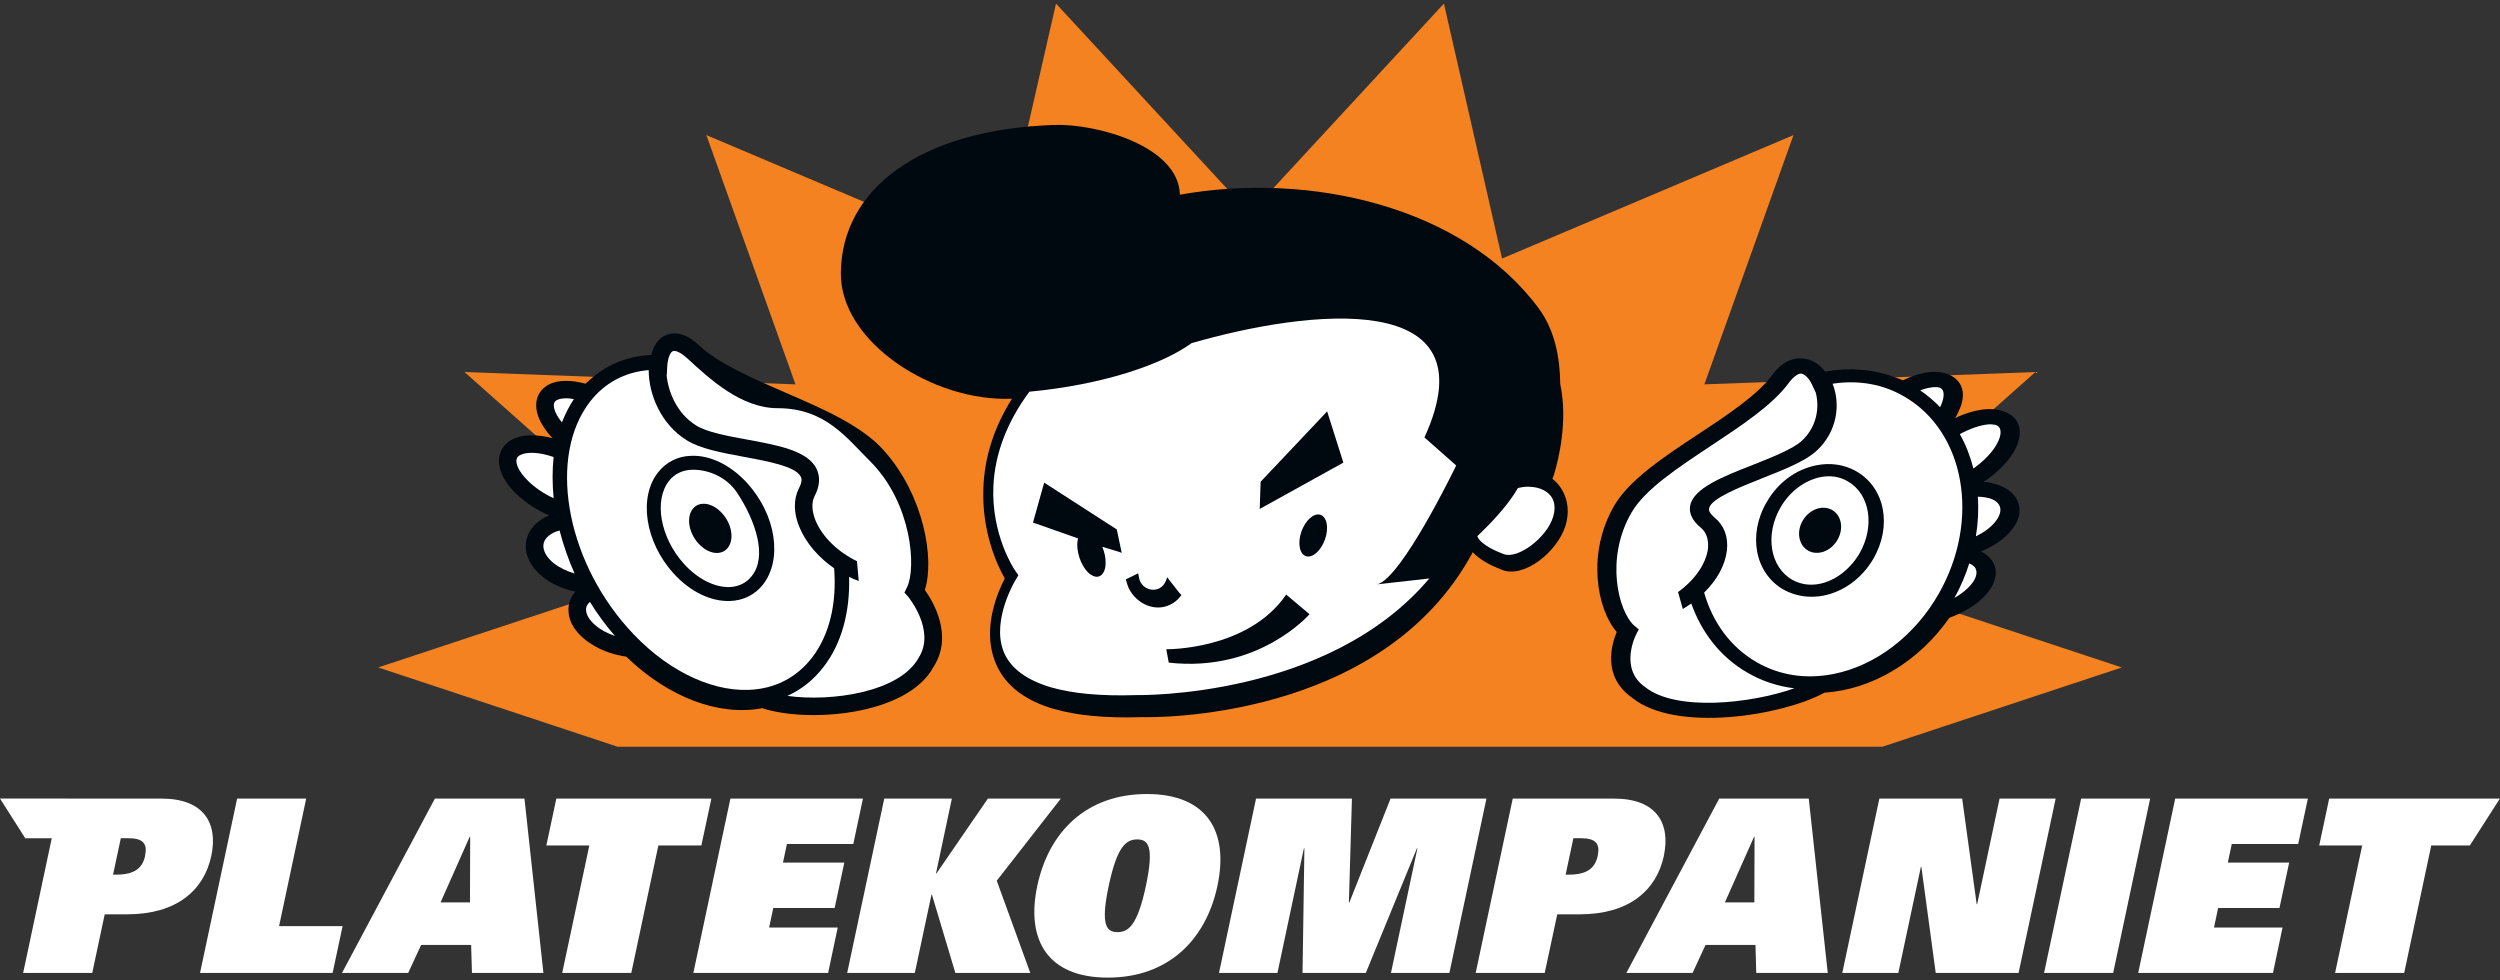
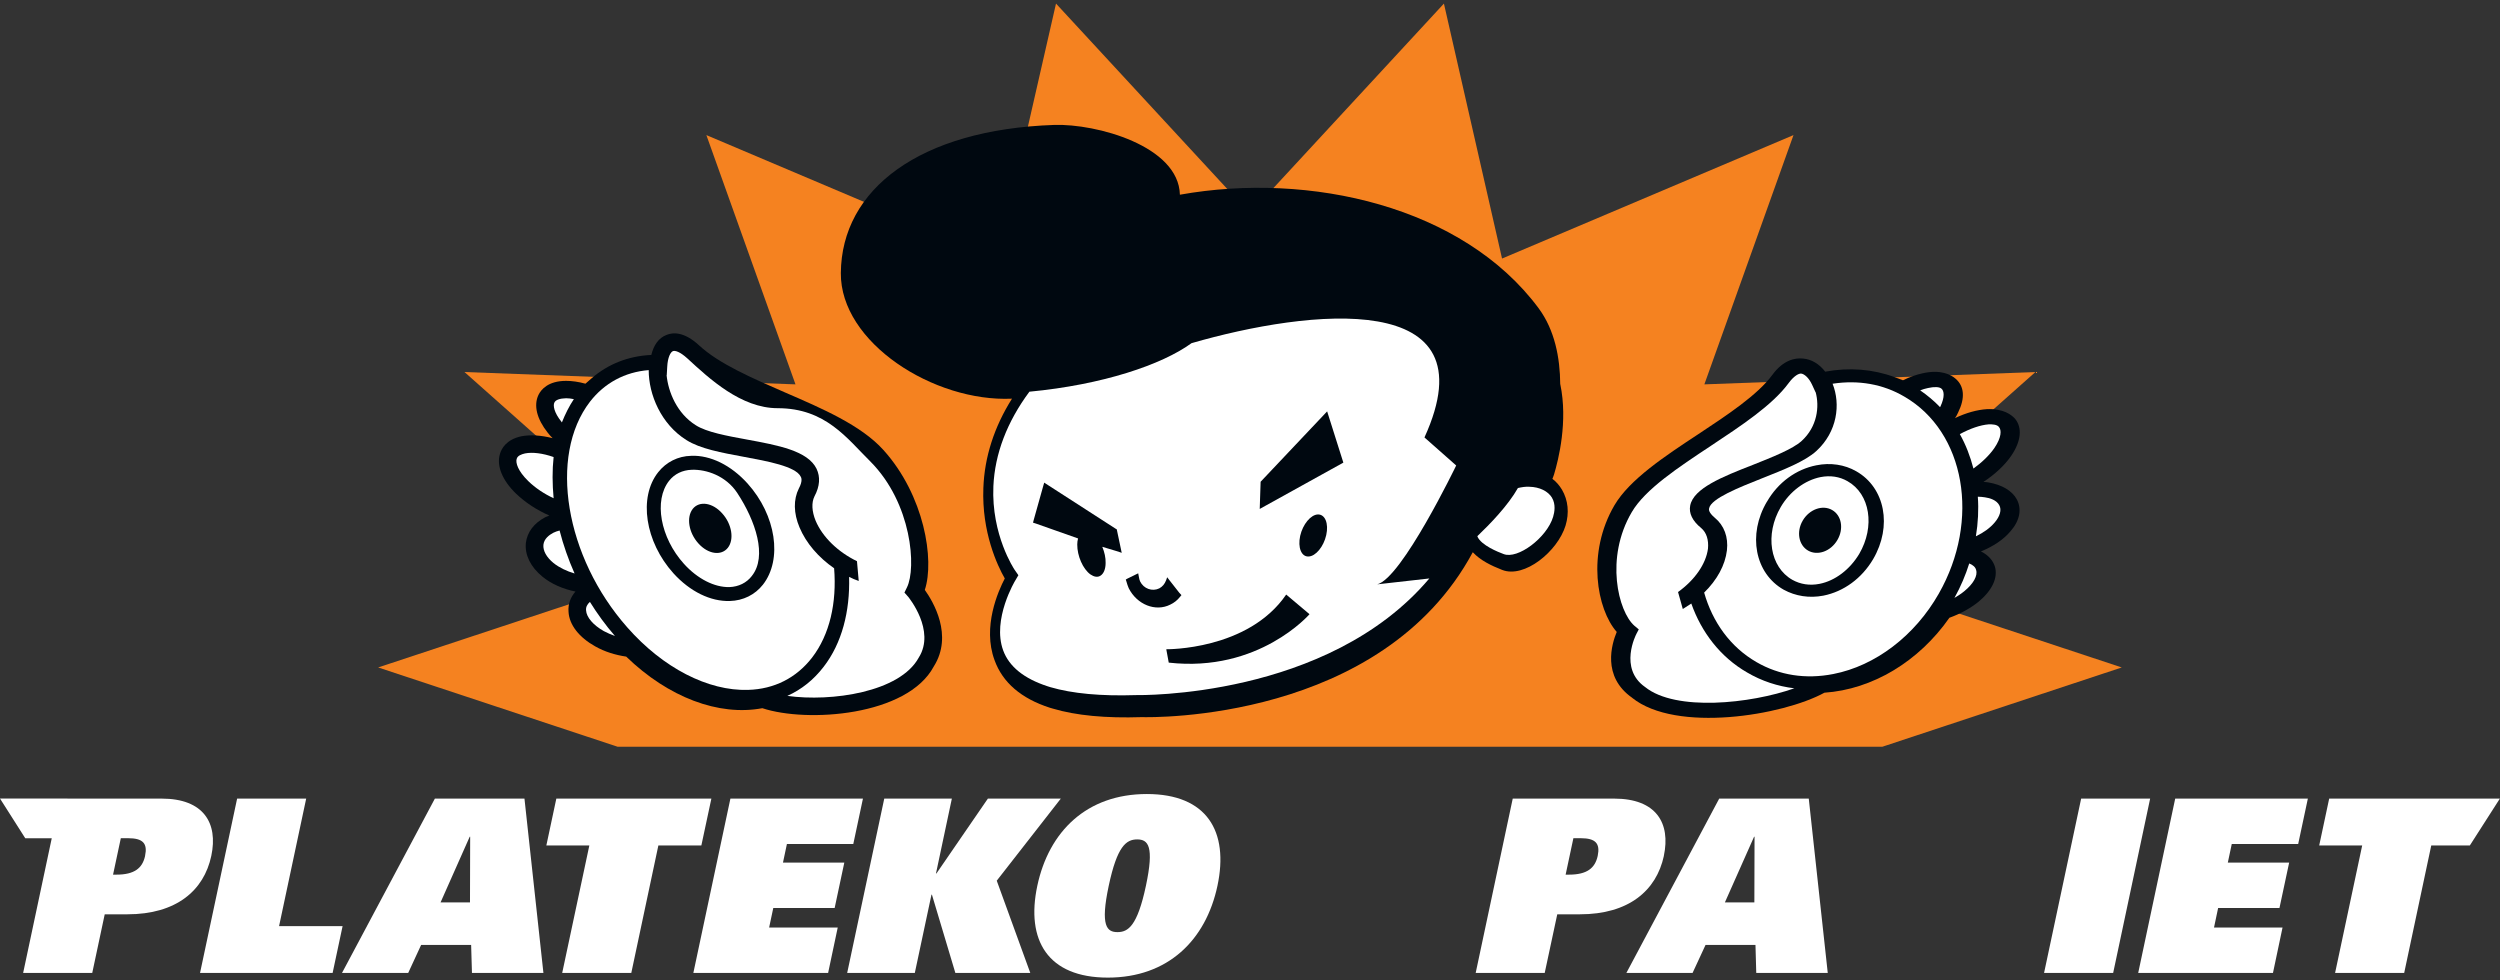
<svg xmlns="http://www.w3.org/2000/svg" width="699px" height="274px" viewBox="0 0 699 274" version="1.1">
  <rect x="0" y="0" width="699" height="274" fill="#333333" stroke="none" />
  <title>Artboard</title>
  <g id="Artboard" stroke="none" stroke-width="1" fill="none" fill-rule="evenodd">
    <g id="logo" transform="translate(0, 1)">
      <polygon id="Path" fill="#F58220" fill-rule="nonzero" points="593.24 185.62 507.93 157.38 569.1 103.02 476.54 106.47 501.46 36.77 419.97 71.29 403.72 -1.42108547e-14 349.48 58.69 295.26 -1.42108547e-14 278.98 71.29 197.5 36.77 222.42 106.47 129.87 103.02 191.06 157.38 105.73 185.62 172.69 207.79 526.3 207.79" />
      <path d="M436.24,106.42 C436.18,99.01 434.72,91.28 430.18,85.16 C409.07,56.74 366.31,46.93 329.9,53.44 C329.56,39.8 306.56,33.54 294.75,33.93 C257.15,35.22 235.29,51.88 235.099,75.34 C234.92,94.77 261.11,111.47 282.95,110.47 C277.99,118.36 275.27,126.73 274.95,135.42 C274.46,147.78 278.88,157.16 280.94,160.74 C279.09,164.27 274.64,174.29 278.07,183.57 C280.32,189.83 285.53,194.3 293.53,196.88 L294.39,197.13 C300.85,199.06 309.18,199.84 319.22,199.51 C321.91,199.59 386.28,200.8 411.79,153.4 C413.91,155.68 416.92,157.14 420.01,158.35 C426.19,160.78 435.51,153.19 437.73,145.95 C438.8,142.41 438.46,138.87 436.73,135.92 C436.01,134.73 435.14,133.7 434.05,132.88 C434.29,132.34 434.42,131.9 434.52,131.62 C435.73,127.6 438.45,116.81 436.25,106.4" id="Path" fill="#000810" fill-rule="nonzero" />
      <path d="M399.64,160.74 C371.21,194.38 318.23,193.35 317.64,193.35 C307.84,193.67 299.82,192.93 293.68,191.13 L292.86,190.87 C286.3,188.73 282.14,185.36 280.49,180.86 C277.32,172.2 283.83,161.33 283.92,161.23 L284.74,159.83 L283.64,158.25 C283.57,158.11 277.15,148.59 277.75,134.94 C278.16,125.88 281.56,116.96 287.82,108.52 C308.27,106.58 324.85,100.99 333.15,94.95 C365.98,85.46 417.37,79.46 398.28,121.31 L407.15,129.15 C407.15,129.15 391.95,160.69 385.07,162.38 L399.62,160.74 L399.64,160.74 Z" id="Path" fill="#FFFFFF" fill-rule="nonzero" />
      <path d="M365.87,154.6 C363.87,154.69 362.81,152.11 363.53,148.82 C364.27,145.58 366.48,142.92 368.47,142.84 C370.49,142.78 371.54,145.34 370.82,148.59 C370.1,151.84 367.87,154.53 365.87,154.6" id="Path" fill="#000810" fill-rule="nonzero" />
      <path d="M326.08,180.53 C326.08,180.53 348.93,180.86 359.62,165.24 L366.14,170.73 C366.14,170.73 351.99,187.12 326.78,184.27 L326.09,180.53 L326.08,180.53 Z" id="Path" fill="#000810" fill-rule="nonzero" />
      <path d="M433.96,138.19 C432.83,136.32 430.46,135.16 427.61,135.1 C426.55,135.03 425.53,135.2 424.41,135.45 C421.63,140.37 416.56,145.58 413.1,148.88 L413.1,149.05 C414.19,151.47 418.83,153.33 420.4,153.91 C424.34,155.48 432.5,149.34 434.25,143.52 C434.67,142.13 435.01,140 433.95,138.2" id="Path" fill="#FFFFFF" fill-rule="nonzero" />
      <path d="M313.63,153.57 L313.4,152.47 L312.34,147.45 L312.25,147.01 L311.92,146.82 L292.52,134.31 L291.97,133.94 L291.76,134.63 L289.07,144.22 L288.83,145.13 L289.64,145.39 L301.43,149.55 C301.28,150.09 301.2,150.62 301.2,151.25 C301.18,154.42 302.77,158.09 304.89,159.61 C305.87,160.29 306.89,160.48 307.66,159.98 C308.58,159.43 309.13,158.11 309.13,156.41 C309.18,154.95 308.81,153.36 308.2,151.89 L312.76,153.26 L313.64,153.58 L313.63,153.57 Z" id="Path" fill="#000810" fill-rule="nonzero" />
      <polygon id="Path" fill="#000810" fill-rule="nonzero" points="371.07 114.02 352.47 133.7 352.22 141.3 375.6 128.35" />
      <path d="M329.8,164.83 L326.98,161.23 L326.34,160.4 L326.04,161.26 C325.65,162.29 325,163.05 324.13,163.51 C322.17,164.47 319.77,163.61 318.78,161.57 C318.64,161.23 318.5,160.84 318.45,160.4 L318.24,159.3 L317.48,159.67 L315.2,160.79 L314.77,161.04 L314.96,161.63 C315.12,162.25 315.35,162.88 315.59,163.46 C317.9,168.05 323.08,170.13 327.21,168.05 C328.27,167.55 329.18,166.83 329.91,165.91 L330.33,165.4 L329.82,164.83 L329.8,164.83 Z" id="Path" fill="#000810" fill-rule="nonzero" />
      <path d="M155.01,111.56 C155.32,110.8 156.57,110.39 158.28,110.35 C158.96,110.35 159.69,110.44 160.45,110.6 C159.12,112.59 158.03,114.8 157.1,117.12 C157.1,117.06 157.02,117.02 157,116.95 C154.86,114.3 154.61,112.35 155,111.56" id="Path" fill="#FFFFFF" fill-rule="nonzero" />
      <path d="M155.01,111.56 C155.32,110.8 156.57,110.39 158.28,110.35 C158.96,110.35 159.69,110.44 160.45,110.6 C159.12,112.59 158.03,114.8 157.1,117.12 C157.1,117.06 157.02,117.02 157,116.95 C154.86,114.3 154.61,112.35 155,111.56 L155.01,111.56 Z" id="Path" />
      <path d="M144.47,127.3 C144.7,126.38 145.84,126.01 146.79,125.78 C148.85,125.36 151.78,125.73 154.79,126.79 C154.39,130.47 154.43,134.33 154.79,138.31 C152.11,137.07 149.6,135.37 147.72,133.53 C144.78,130.68 144.13,128.38 144.46,127.3" id="Path" fill="#FFFFFF" fill-rule="nonzero" />
      <path d="M144.47,127.3 C144.7,126.38 145.84,126.01 146.79,125.78 C148.85,125.36 151.78,125.73 154.79,126.79 C154.39,130.47 154.43,134.33 154.79,138.31 C152.11,137.07 149.6,135.37 147.72,133.53 C144.78,130.68 144.13,128.38 144.46,127.3 L144.47,127.3 Z" id="Path" />
-       <path d="M151.94,151.32 C152.11,149.63 153.56,148.57 154.71,147.96 C155.25,147.71 155.81,147.48 156.46,147.33 C157.48,151.32 158.9,155.4 160.65,159.35 C158.46,158.7 156.37,157.71 154.76,156.42 C152.81,154.82 151.79,152.99 151.94,151.33" id="Path" fill="#FFFFFF" fill-rule="nonzero" />
+       <path d="M151.94,151.32 C155.25,147.71 155.81,147.48 156.46,147.33 C157.48,151.32 158.9,155.4 160.65,159.35 C158.46,158.7 156.37,157.71 154.76,156.42 C152.81,154.82 151.79,152.99 151.94,151.33" id="Path" fill="#FFFFFF" fill-rule="nonzero" />
      <path d="M151.94,151.32 C152.11,149.63 153.56,148.57 154.71,147.96 C155.25,147.71 155.81,147.48 156.46,147.33 C157.48,151.32 158.9,155.4 160.65,159.35 C158.46,158.7 156.37,157.71 154.76,156.42 C152.81,154.82 151.79,152.99 151.94,151.33 L151.94,151.32 Z" id="Path" />
      <path d="M163.87,169.68 C163.77,168.8 164.14,167.99 164.94,167.29 C166.99,170.58 169.31,173.8 171.94,176.82 C170.83,176.42 169.79,175.97 168.83,175.46 C165.86,173.79 163.98,171.57 163.87,169.68" id="Path" fill="#FFFFFF" fill-rule="nonzero" />
      <path d="M163.87,169.68 C163.77,168.8 164.14,167.99 164.94,167.29 C166.99,170.58 169.31,173.8 171.94,176.82 C170.83,176.42 169.79,175.97 168.83,175.46 C165.86,173.79 163.98,171.57 163.87,169.68 L163.87,169.68 Z" id="Path" />
      <path d="M193.69,141.29 C191.86,143.63 192.54,147.94 195.29,150.96 C197.98,153.95 201.65,154.5 203.51,152.16 C205.33,149.84 204.65,145.51 201.9,142.51 C199.22,139.52 195.55,138.96 193.68,141.29" id="Path" fill="#000810" fill-rule="nonzero" />
      <path d="M193.69,141.29 C191.86,143.63 192.54,147.94 195.29,150.96 C197.98,153.95 201.65,154.5 203.51,152.16 C205.33,149.84 204.65,145.51 201.9,142.51 C199.22,139.52 195.55,138.96 193.68,141.29 L193.69,141.29 Z" id="Path" />
      <path d="M258.58,163.93 C261.34,155.61 258.48,137.52 246.98,124.79 C240.77,117.91 229.9,113.23 219.38,108.68 C210.38,104.75 201.05,100.74 195.47,95.57 C191.34,91.75 188.22,91.86 186.32,92.66 C184.2,93.48 182.78,95.45 182.11,98.24 C175.66,98.54 170,100.8 165.44,104.75 C164.89,105.23 164.3,105.75 163.69,106.28 C161.76,105.75 159.95,105.49 158.28,105.49 C153.23,105.49 151.27,107.95 150.56,109.41 C149.16,112.35 150.07,116.1 153.15,119.99 C153.56,120.51 154.01,121.04 154.51,121.51 C151.27,120.69 148.27,120.51 145.78,120.98 C141.54,121.88 140.19,124.48 139.78,125.93 C138.79,129.23 140.43,133.3 144.29,137.03 C146.84,139.47 150.06,141.6 153.6,143.15 C153.25,143.27 152.87,143.44 152.48,143.6 C149.29,145.27 147.39,147.81 147.03,150.83 C146.69,154.16 148.38,157.58 151.7,160.26 C154.18,162.3 157.44,163.69 160.9,164.4 C159.49,166 158.8,167.96 158.96,170.04 C159.15,173.7 161.92,177.22 166.43,179.73 C169.01,181.2 172,182.13 175.09,182.59 C186.85,193.98 200.96,199.31 213.15,197.01 C225.66,201.16 253.68,199.2 261.08,185.35 C266.58,176.65 260.92,167.23 258.58,163.94" id="Path" fill="#000810" fill-rule="nonzero" />
      <path d="M223.55,146.47 C225.4,150.88 228.85,154.86 233.22,157.89 C233.99,167.53 232.01,176.43 227.03,182.9 C222.65,188.54 216.48,191.68 209.19,191.89 C197.98,192.25 185.36,185.74 175.42,174.45 C157.98,154.74 153.31,126.46 164.94,111.34 C169.02,106.07 174.73,103.01 181.38,102.48 C181.36,109.3 184.83,117.61 191.92,122.04 C195.74,124.47 201.68,125.56 207.98,126.73 C214.46,127.93 222.49,129.38 223.88,132.27 C224.04,132.51 224.5,133.45 223.36,135.57 C221.82,138.64 221.86,142.47 223.55,146.47" id="Path" fill="#FFFFFF" fill-rule="nonzero" />
      <path d="M155.01,111.56 C155.32,110.8 156.57,110.39 158.28,110.35 C158.96,110.35 159.69,110.44 160.45,110.6 C159.12,112.59 158.03,114.8 157.1,117.12 C157.1,117.06 157.02,117.02 157,116.95 C154.86,114.3 154.61,112.35 155,111.56" id="Path" fill="#FFFFFF" fill-rule="nonzero" />
      <path d="M144.47,127.3 C144.7,126.38 145.84,126.01 146.79,125.78 C148.85,125.36 151.78,125.73 154.79,126.79 C154.39,130.47 154.43,134.33 154.79,138.31 C152.11,137.07 149.6,135.37 147.72,133.53 C144.78,130.68 144.13,128.38 144.46,127.3" id="Path" fill="#FFFFFF" fill-rule="nonzero" />
      <path d="M151.94,151.32 C152.11,149.63 153.56,148.57 154.71,147.96 C155.25,147.71 155.81,147.48 156.46,147.33 C157.48,151.32 158.9,155.4 160.65,159.35 C158.46,158.7 156.37,157.71 154.76,156.42 C152.81,154.82 151.79,152.99 151.94,151.33" id="Path" fill="#FFFFFF" fill-rule="nonzero" />
      <path d="M163.87,169.68 C163.77,168.8 164.14,167.99 164.94,167.29 C166.99,170.58 169.31,173.8 171.94,176.82 C170.83,176.42 169.79,175.97 168.83,175.46 C165.86,173.79 163.98,171.57 163.87,169.68" id="Path" fill="#FFFFFF" fill-rule="nonzero" />
      <path d="M193.24,126.45 C189.56,126.52 186.25,128.22 184.04,131.02 C178.46,138.04 180.36,150.5 188.3,159.3 C192.95,164.42 198.69,167.21 204.06,167.04 C207.81,166.94 211.09,165.29 213.31,162.48 C218.85,155.41 216.99,143.04 209.01,134.18 C204.4,129.08 198.65,126.23 193.25,126.44 M210.22,160.04 C208.72,161.98 206.54,163.04 203.96,163.15 C199.75,163.25 195.04,160.85 191.24,156.66 C184.6,149.32 182.75,138.91 187.08,133.43 C188.61,131.49 190.81,130.45 193.37,130.35 C197.56,130.19 202.98,132.07 206.11,136.79 C211.28,144.64 214.58,154.55 210.22,160.03" id="Shape" fill="#000810" fill-rule="nonzero" />
      <path d="M193.69,141.29 C191.86,143.63 192.54,147.94 195.29,150.96 C197.98,153.95 201.65,154.5 203.51,152.16 C205.33,149.84 204.65,145.51 201.9,142.51 C199.22,139.52 195.55,138.96 193.68,141.29" id="Path" fill="#000810" fill-rule="nonzero" />
      <path d="M253.94,165.88 L252.88,164.68 L253.59,163.23 C256.25,157.82 255.01,139.76 243.36,128.04 C236.84,121.62 230.87,113.13 217.43,113.13 C207.2,113.13 198.34,104.89 192.14,99.17 C190.11,97.34 188.75,96.95 188.16,97.17 C187.47,97.44 186.69,98.94 186.56,101.51 L186.42,103.93 L186.38,103.86 C186.83,108.59 189.28,114.61 194.55,117.9 C197.55,119.83 203.3,120.88 208.86,121.9 C217.59,123.51 225.81,125.02 228.3,130.05 C229.4,132.35 229.24,134.94 227.72,137.79 C226.86,139.54 226.98,141.97 228.05,144.6 C229.99,149.19 234.32,153.35 239.61,155.91 L240.1,161.44 C239.19,161.14 238.26,160.72 237.41,160.3 C237.68,169.93 235.4,178.84 230.29,185.44 C227.5,189.07 224.1,191.79 220.14,193.57 C232.46,195.29 251.64,192.54 256.89,182.85 C261.67,175.28 254.02,165.99 253.95,165.89" id="Path" fill="#FFFFFF" fill-rule="nonzero" />
      <path d="M542.53,112.7 C542.53,112.7 542.47,112.79 542.43,112.83 C540.76,111.08 538.89,109.53 536.88,108.14 C537.59,107.87 538.35,107.63 539.07,107.49 C540.83,107.09 542.26,107.15 542.85,107.68 C543.55,108.28 543.84,109.93 542.53,112.69" id="Path" fill="#FFFFFF" fill-rule="nonzero" />
      <path d="M542.53,112.7 C542.53,112.7 542.47,112.79 542.43,112.83 C540.76,111.08 538.89,109.53 536.88,108.14 C537.59,107.87 538.35,107.63 539.07,107.49 C540.83,107.09 542.26,107.15 542.85,107.68 C543.55,108.28 543.84,109.93 542.53,112.69 L542.53,112.7 Z" id="Path" />
      <path d="M549.23,164.29 C548.42,164.96 547.45,165.59 546.46,166.18 C548.23,162.99 549.58,159.79 550.6,156.54 C551.64,156.97 552.33,157.57 552.51,158.33 C553.05,159.93 551.76,162.22 549.23,164.29" id="Path" fill="#FFFFFF" fill-rule="nonzero" />
      <path d="M549.23,164.29 C548.42,164.96 547.45,165.59 546.46,166.18 C548.23,162.99 549.58,159.79 550.6,156.54 C551.64,156.97 552.33,157.57 552.51,158.33 C553.05,159.93 551.76,162.22 549.23,164.29 L549.23,164.29 Z" id="Path" />
      <path d="M494.03,139.27 C488.59,148.46 490.66,159.31 498.72,163.88 C502.02,165.69 505.9,166.3 509.82,165.54 C515.51,164.41 520.55,160.71 523.71,155.37 C529.14,146.14 527.07,135.35 519.01,130.77 C515.74,128.89 511.77,128.3 507.84,129.1 C502.2,130.21 497.14,133.88 494.04,139.28 M497.91,140.74 C500.45,136.4 504.65,133.28 509.01,132.4 C511.75,131.86 514.35,132.26 516.58,133.55 C522.88,137.1 524.33,146.2 519.83,153.89 C517.23,158.21 513.12,161.4 508.71,162.25 C505.96,162.79 503.38,162.36 501.16,161.13 C494.86,157.57 493.4,148.44 497.91,140.74" id="Shape" fill="#000810" fill-rule="nonzero" />
      <path d="M494.03,139.27 C488.59,148.46 490.66,159.31 498.72,163.88 C502.02,165.69 505.9,166.3 509.82,165.54 C515.51,164.41 520.55,160.71 523.71,155.37 C529.14,146.14 527.07,135.35 519.01,130.77 C515.74,128.89 511.77,128.3 507.84,129.1 C502.2,130.21 497.14,133.88 494.04,139.28 L494.03,139.27 Z M497.9,140.73 C500.44,136.39 504.64,133.27 509,132.39 C511.74,131.85 514.34,132.25 516.57,133.54 C522.87,137.09 524.32,146.19 519.82,153.88 C517.22,158.2 513.11,161.39 508.7,162.24 C505.95,162.78 503.37,162.35 501.15,161.12 C494.85,157.56 493.39,148.43 497.9,140.73 L497.9,140.73 Z" id="Shape" />
      <path d="M512.25,141.59 C514.92,143.11 515.58,146.85 513.73,149.99 C511.89,153.15 508.21,154.47 505.55,152.95 C502.92,151.45 502.2,147.69 504.05,144.54 C505.89,141.42 509.55,140.06 512.25,141.59" id="Path" fill="#000810" fill-rule="nonzero" />
      <path d="M512.25,141.59 C514.92,143.11 515.58,146.85 513.73,149.99 C511.89,153.15 508.21,154.47 505.55,152.95 C502.92,151.45 502.2,147.69 504.05,144.54 C505.89,141.42 509.55,140.06 512.25,141.59 L512.25,141.59 Z" id="Path" />
      <path d="M456.36,194.12 C468.66,203.98 498.42,199.07 510.11,192.68 C523.52,191.76 536.49,183.98 545.05,171.73 C548.13,170.62 550.89,169.09 553.14,167.3 C556.99,164.13 558.7,160.53 557.77,157.41 C557.24,155.68 555.89,154.18 553.87,153.17 C557.29,151.8 560.17,149.87 562.11,147.57 C564.75,144.59 565.34,141.33 563.91,138.64 C562.61,136.21 559.71,134.51 555.88,133.87 C555.45,133.8 555,133.76 554.56,133.75 C557.78,131.63 560.52,129.09 562.34,126.44 C565.09,122.4 565.48,118.67 563.45,116.13 C562.48,115.03 560.21,113.19 555.53,113.4 C552.79,113.57 549.68,114.44 546.63,115.9 C546.99,115.38 547.28,114.84 547.51,114.29 C549.49,110.28 549.22,106.96 546.76,104.87 C545.55,103.81 542.72,102.2 537.52,103.38 C535.77,103.76 533.94,104.41 532.07,105.33 C531.3,105.06 530.56,104.72 529.74,104.45 C523.71,102.22 517.12,101.66 510.33,102.92 C508.68,100.79 506.54,99.45 504.12,99.25 C501.88,99.02 498.59,99.65 495.54,103.83 C491.42,109.43 483.02,114.99 474.88,120.37 C465.43,126.59 455.62,133.08 451.4,140.27 C443.57,153.65 446.47,169.36 452.04,175.69 C450.66,178.99 447.82,188.15 456.37,194.11" id="Path" fill="#000810" fill-rule="nonzero" />
      <path d="M479.46,143.77 C477.63,142.22 477.79,141.4 477.87,141.11 C478.42,138.39 486.26,135.28 492.58,132.77 C498.8,130.3 504.64,128.02 507.82,125.13 C513.74,119.73 514.67,112 512.39,106.29 C519.58,105.19 526.5,106.38 532.45,109.89 C549.47,119.73 553.8,144.44 542.08,164.99 C535.39,176.76 524.37,185.17 512.57,187.46 C504.89,188.97 497.49,187.82 491.14,184.14 C483.77,179.9 478.82,172.91 476.48,164.69 C480.09,161.15 482.35,157.04 482.85,152.87 C483.27,149.18 482.08,145.92 479.46,143.77" id="Path" fill="#FFFFFF" fill-rule="nonzero" />
      <path d="M542.53,112.7 C542.53,112.7 542.47,112.79 542.43,112.83 C540.76,111.08 538.89,109.53 536.88,108.14 C537.59,107.87 538.35,107.63 539.07,107.49 C540.83,107.09 542.26,107.15 542.85,107.68 C543.55,108.28 543.84,109.93 542.53,112.69" id="Path" fill="#FFFFFF" fill-rule="nonzero" />
      <path d="M557.61,124.3 C556.21,126.31 554.15,128.3 551.77,130.01 C550.89,126.6 549.65,123.37 547.97,120.38 C550.87,118.81 553.69,117.84 556.01,117.65 C557.06,117.62 558.36,117.67 558.91,118.39 C559.64,119.22 559.67,121.28 557.61,124.3" id="Path" fill="#FFFFFF" fill-rule="nonzero" />
      <path d="M557.7,145.1 C556.47,146.58 554.63,147.91 552.46,148.95 C553.07,145.21 553.26,141.49 553,137.88 C553.69,137.91 554.38,137.93 554.98,138.05 C556.4,138.24 558.24,138.84 558.99,140.25 C559.72,141.55 559.21,143.33 557.7,145.11" id="Path" fill="#FFFFFF" fill-rule="nonzero" />
      <path d="M549.23,164.29 C548.42,164.96 547.45,165.59 546.46,166.18 C548.23,162.99 549.58,159.79 550.6,156.54 C551.64,156.97 552.33,157.57 552.51,158.33 C553.05,159.93 551.76,162.22 549.23,164.29" id="Path" fill="#FFFFFF" fill-rule="nonzero" />
      <path d="M494.03,139.27 C488.59,148.46 490.66,159.31 498.72,163.88 C502.02,165.69 505.9,166.3 509.82,165.54 C515.51,164.41 520.55,160.71 523.71,155.37 C529.14,146.14 527.07,135.35 519.01,130.77 C515.74,128.89 511.77,128.3 507.84,129.1 C502.2,130.21 497.14,133.88 494.04,139.28 M497.91,140.74 C500.45,136.4 504.65,133.28 509.01,132.4 C511.75,131.86 514.35,132.26 516.58,133.55 C522.88,137.1 524.33,146.2 519.83,153.89 C517.23,158.21 513.12,161.4 508.71,162.25 C505.96,162.79 503.38,162.36 501.16,161.13 C494.86,157.57 493.4,148.44 497.91,140.74" id="Shape" fill="#000810" fill-rule="nonzero" />
      <path d="M512.25,141.59 C514.92,143.11 515.58,146.85 513.73,149.99 C511.89,153.15 508.21,154.47 505.55,152.95 C502.92,151.45 502.2,147.69 504.05,144.54 C505.89,141.42 509.55,140.06 512.25,141.59" id="Path" fill="#000810" fill-rule="nonzero" />
      <g id="Group" transform="translate(0, 103.447)" fill="#FFFFFF" fill-rule="nonzero">
        <path d="M457.54,72.783 L458.2,71.533 L456.98,70.513 C452.46,66.563 448.7,51.543 456.25,38.733 C459.98,32.343 469.34,26.183 478.37,20.203 C486.79,14.613 495.59,8.843 500.14,2.613 C501.65,0.593 502.95,-0.047 503.61,0.003 C504.47,0.113 505.77,1.143 506.71,3.233 L507.65,5.273 L507.65,5.173 C508.76,9.253 508.13,14.833 503.74,18.843 C501.22,21.123 495.56,23.353 490.1,25.533 C481.55,28.863 473.52,32.083 472.58,36.903 C472.16,39.023 473.18,41.193 475.66,43.203 C477.15,44.453 477.78,46.543 477.55,48.963 C476.99,53.253 473.82,57.753 469.18,61.083 L470.51,65.833 C471.32,65.313 472.13,64.813 472.89,64.303 C475.73,72.343 481.01,79.263 488.49,83.573 C492.57,85.973 497.01,87.433 501.69,88.003 C489.46,92.323 468.52,94.533 459.98,87.653 C452.51,82.453 457.47,72.913 457.54,72.793" id="Path" />
        <path d="M45.2,118.843 L18.86,118.843 L18.86,118.823 L3.55271368e-15,118.823 L7.06,129.923 L14.47,129.923 L6.47,167.593 L25.79,167.593 L29.28,151.193 L35.62,151.193 C49.27,151.193 57.02,144.563 59.08,134.853 C61.03,125.673 56.93,118.843 45.2,118.843 M40.57,134.853 C39.84,138.293 37.57,140.103 32.57,140.103 L31.61,140.103 L33.78,129.913 L35.81,129.913 C40,129.913 41.3,131.393 40.56,134.853" id="Shape" />
        <polygon id="Path" points="78.03 154.493 85.61 118.843 66.3 118.843 55.93 167.593 93 167.593 95.79 154.493" />
        <path d="M121.59,118.843 L95.62,167.593 L114.13,167.593 L117.75,159.753 L131.73,159.753 L131.96,167.593 L151.94,167.593 L146.64,118.843 L121.59,118.843 Z M131.42,147.863 L123.18,147.863 L131.33,129.503 L131.46,129.503 L131.41,147.863 L131.42,147.863 Z" id="Shape" />
        <polygon id="Path" points="198.9 118.843 155.55 118.843 152.76 131.943 164.78 131.943 157.19 167.593 176.51 167.593 184.08 131.943 196.1 131.943" />
        <polygon id="Path" points="233.37 149.423 236.07 136.733 218.92 136.733 220.02 131.543 238.58 131.543 241.28 118.843 204.22 118.843 193.86 167.593 231.54 167.593 234.23 154.883 215.05 154.883 216.21 149.423" />
        <polygon id="Path" points="296.6 118.843 276.21 118.843 261.83 139.773 261.7 139.773 266.14 118.843 247.24 118.843 236.87 167.593 255.78 167.593 260.44 145.703 260.57 145.703 267.12 167.593 288.07 167.593 278.69 141.793" />
        <path d="M320.66,117.563 C303.85,117.563 293.26,128.023 290.03,143.223 C286.8,158.423 292.94,168.893 309.75,168.893 C326.56,168.893 337.16,158.423 340.4,143.223 C343.63,128.023 337.48,117.563 320.66,117.563 M320.4,143.223 C318,154.493 315.41,156.173 312.45,156.173 C309.49,156.173 307.6,154.493 310,143.223 C312.34,132.213 314.85,130.253 317.96,130.253 C321.07,130.253 322.74,132.213 320.4,143.223" id="Shape" />
-         <polygon id="Path" points="388.8 118.843 377.29 147.863 377.15 147.863 378 118.843 351.19 118.843 340.83 167.593 357.17 167.593 364.57 132.753 364.71 132.753 364.19 167.593 381.88 167.593 396.17 132.753 396.31 132.753 388.91 167.593 405.25 167.593 415.61 118.843" />
        <path d="M465.21,134.853 C467.15,125.673 463.08,118.843 451.32,118.843 L422.96,118.843 L412.6,167.593 L431.9,167.593 L435.41,151.193 L441.74,151.193 C455.39,151.193 463.13,144.563 465.22,134.853 M446.72,134.853 C445.98,138.293 443.71,140.103 438.7,140.103 L437.75,140.103 L439.92,129.913 L441.96,129.913 C446.15,129.913 447.44,131.393 446.72,134.853" id="Shape" />
        <path d="M480.69,118.843 L454.73,167.593 L473.24,167.593 L476.87,159.753 L490.83,159.753 L491.05,167.593 L511.04,167.593 L505.73,118.843 L480.68,118.843 L480.69,118.843 Z M490.52,147.863 L482.28,147.863 L490.44,129.503 L490.57,129.503 L490.52,147.863 Z" id="Shape" />
-         <polygon id="Path" points="559.08 118.843 552.82 148.353 552.68 148.353 548.62 118.843 525.47 118.843 515.1 167.593 530.77 167.593 537.09 137.883 537.21 137.883 541.23 167.593 564.39 167.593 574.76 118.843" />
        <polygon id="Path" points="581.89 118.843 571.52 167.593 590.84 167.593 601.18 118.843" />
        <polygon id="Path" points="597.84 167.593 635.52 167.593 638.2 154.883 619.04 154.883 620.19 149.423 637.34 149.423 640.05 136.733 622.9 136.733 624 131.543 642.57 131.543 645.28 118.833 608.19 118.833" />
        <polygon id="Path" points="651.24 118.843 648.45 131.943 660.47 131.943 652.89 167.593 672.21 167.593 679.78 131.943 690.57 131.943 698.96 118.843" />
      </g>
    </g>
  </g>
</svg>